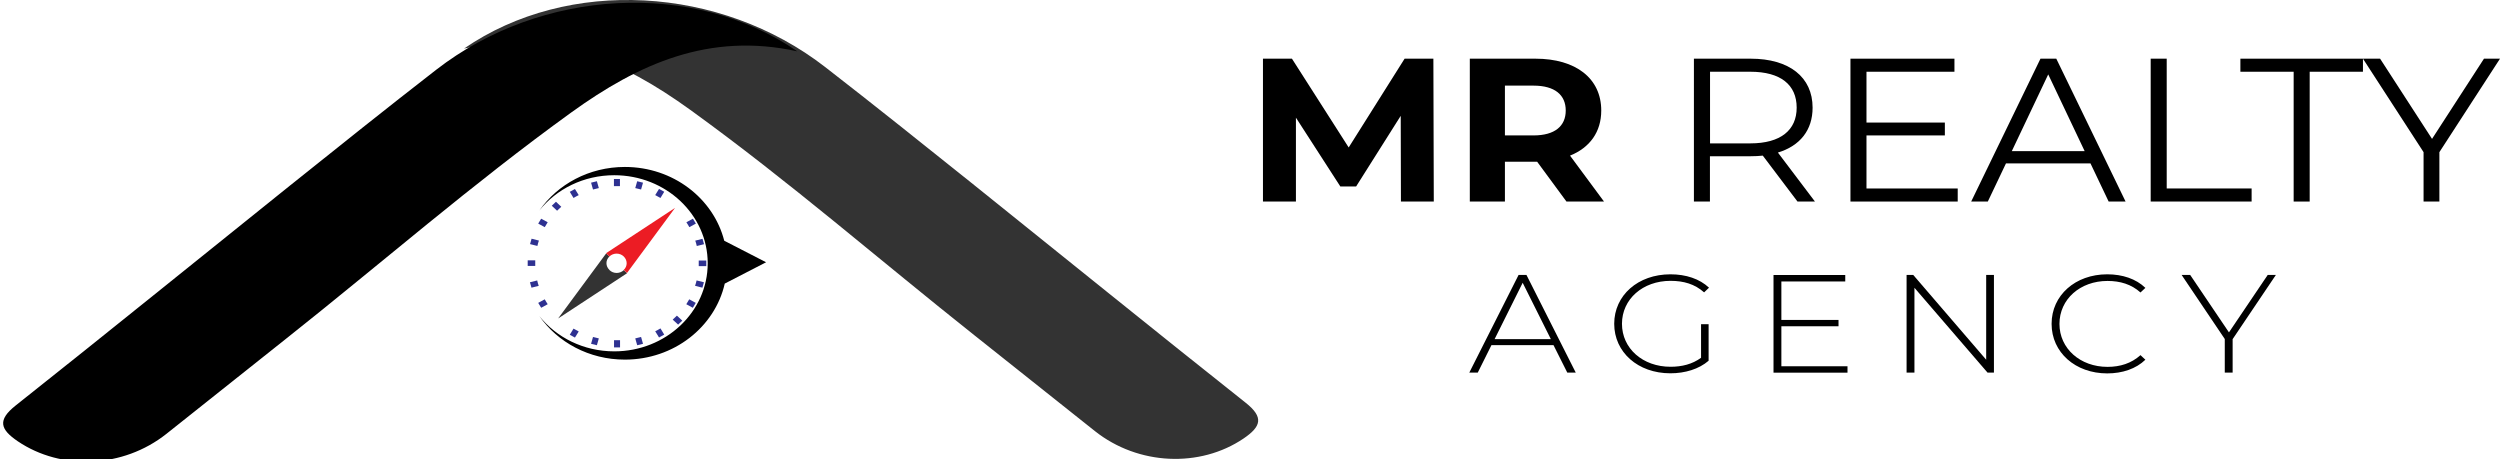
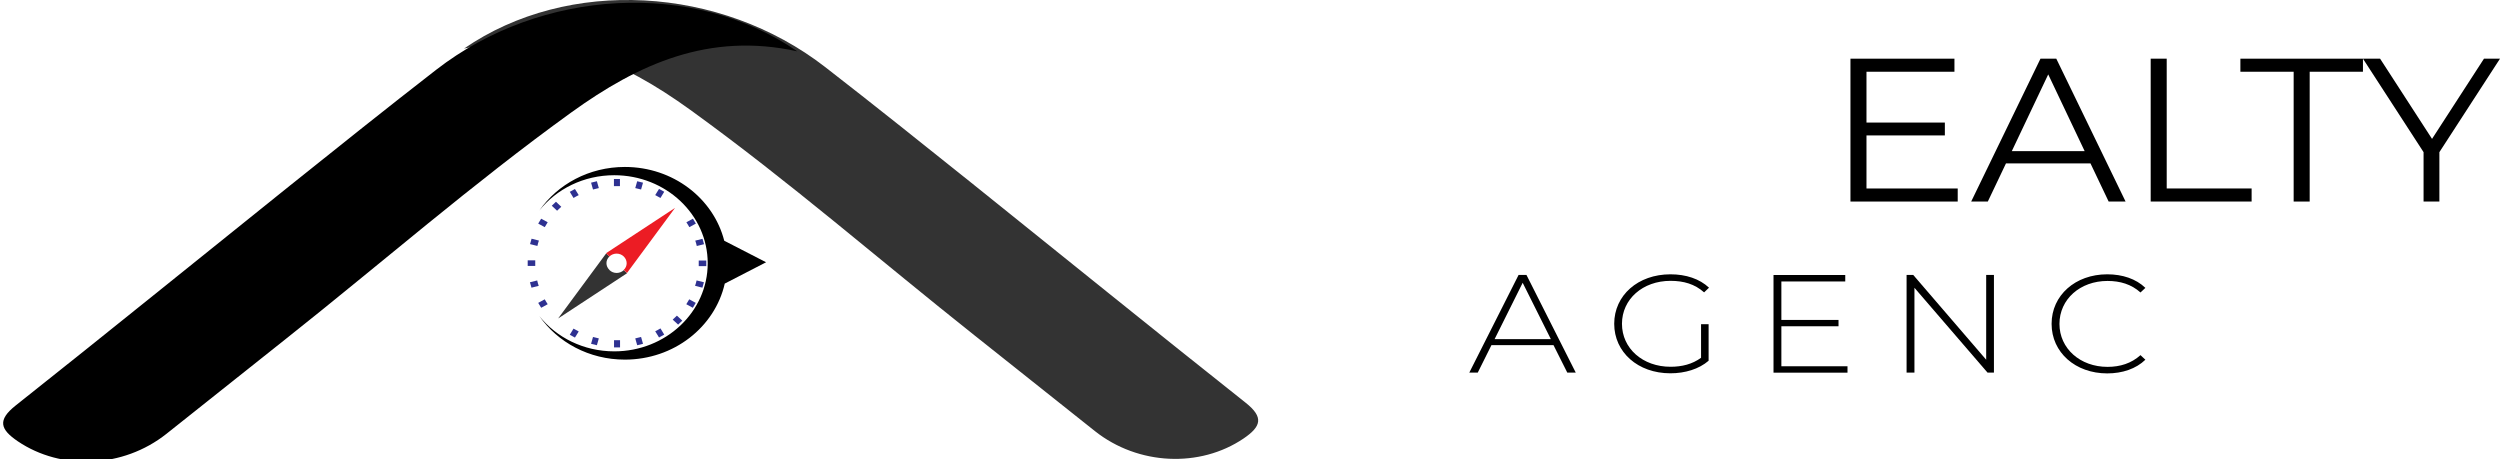
<svg xmlns="http://www.w3.org/2000/svg" id="Layer_1" data-name="Layer 1" viewBox="0 0 244.98 45">
  <defs>
    <style>
      .cls-1 {
        fill: #fff;
      }

      .cls-2 {
        fill: #2e3191;
      }

      .cls-3 {
        filter: url(#drop-shadow-1);
      }

      .cls-4 {
        fill: #333;
      }

      .cls-5 {
        fill: #ec1c24;
      }
    </style>
    <filter id="drop-shadow-1" x="0" y=".03" width="77.82" height="44.97" filterUnits="userSpaceOnUse">
      <feOffset dx=".31" dy=".24" />
      <feGaussianBlur result="blur" stdDeviation=".17" />
      <feFlood flood-color="#000" flood-opacity=".75" />
      <feComposite in2="blur" operator="in" />
      <feComposite in="SourceGraphic" />
    </filter>
  </defs>
  <g>
    <path class="cls-4" d="M45.47,4.76c8.64-1.9,15.55,1.23,22.15,5.99,9.67,6.98,18.61,14.77,27.92,22.15,3.92,3.11,7.84,6.24,11.76,9.35,4.24,3.36,10.29,3.61,14.56.72,1.72-1.17,2.01-2.07.21-3.5-9.01-7.14-17.92-14.37-26.89-21.56-4.75-3.8-9.51-7.61-14.32-11.34-10.27-7.97-25.19-8.83-35.39-1.81Z" />
    <path class="cls-3" d="M77.82,4.79c-8.64-1.9-15.55,1.23-22.15,5.99-9.67,6.98-18.61,14.77-27.92,22.15-3.92,3.11-7.84,6.24-11.76,9.35-4.24,3.36-10.29,3.61-14.56.72-1.72-1.17-2.01-2.07-.21-3.5,9.01-7.14,17.92-14.37,26.89-21.56,4.75-3.8,9.51-7.61,14.32-11.34,10.27-7.97,25.19-8.83,35.39-1.81Z" />
    <g>
      <ellipse class="cls-1" cx="60.76" cy="25.79" rx="9.56" ry="9.01" />
      <path d="M60.19,34.43c-3,0-5.67-1.36-7.34-3.46,1.79,2.57,4.87,4.27,8.38,4.27,4.81,0,8.82-3.19,9.79-7.45l4.05-2.09-4.1-2.11c-1.06-4.15-5.01-7.23-9.74-7.23-3.51,0-6.59,1.7-8.38,4.27,1.67-2.1,4.33-3.46,7.34-3.46,5.06,0,9.16,3.86,9.16,8.63s-4.1,8.63-9.16,8.63Z" />
      <g>
        <path class="cls-4" d="M59.72,26.45c-.39-.37-.39-.96,0-1.32l-.32-.3-4.71,6.38,6.76-4.44-.32-.3c-.39.37-1.02.37-1.4,0Z" />
        <path class="cls-5" d="M59.4,24.83l.32.3c.39-.37,1.02-.37,1.4,0s.39.96,0,1.32l.32.3,4.71-6.38-6.76,4.44Z" />
      </g>
      <path class="cls-2" d="M52.45,25.79c0-.09,0-.18,0-.28h-.74v.55h.74c0-.09,0-.18,0-.28ZM54.07,20.16l.52.49c.13-.13.27-.26.41-.39l-.52-.49-.41.39ZM55.83,18.79l.37.61c.16-.1.33-.19.51-.28l-.37-.6-.51.28ZM52.74,21.91l.64.35c.09-.16.19-.32.29-.48l-.64-.35-.29.48ZM52.8,23.57l-.71-.18-.15.53.72.18c.04-.18.09-.36.15-.53ZM60.17,18.24c.1,0,.19,0,.29,0s.2,0,.29,0v-.7h-.59v.7ZM62.25,18.43c.19.04.38.09.57.14l.19-.67-.57-.14-.19.67ZM68.19,21.91l-.29-.48-.64.35c.1.16.2.31.29.48l.64-.35ZM68.27,24.11l.72-.18-.15-.53-.71.18c.06.17.11.35.15.53ZM64.21,19.12c.17.09.34.18.51.28l.37-.61-.51-.28-.37.6ZM57.92,17.9l.19.67c.19-.05.37-.1.57-.14l-.19-.67-.57.14ZM67.25,29.81l.64.35.29-.48-.64-.35c-.09.16-.19.32-.29.48ZM62.25,33.16l.19.67.57-.14-.19-.67c-.19.05-.37.1-.57.14ZM64.21,32.47l.37.6.51-.28-.37-.61c-.16.1-.33.19-.51.28ZM65.92,31.32l.53.49.41-.39-.53-.49c-.13.13-.27.26-.41.39ZM68.12,28.01l.71.18.15-.53-.72-.18c-.04.18-.09.36-.15.53ZM52.65,27.48l-.72.18.15.53.71-.18c-.06-.17-.11-.35-.15-.53ZM68.47,25.52c0,.09,0,.18,0,.28s0,.18,0,.28h.74v-.55h-.74ZM52.74,29.68l.29.48.64-.35c-.1-.16-.2-.31-.29-.48l-.64.35ZM60.17,33.34v.7h.59v-.7c-.1,0-.19,0-.29,0s-.2,0-.29,0ZM57.92,33.69l.57.14.19-.67c-.19-.04-.38-.09-.57-.14l-.19.67ZM55.83,32.8l.51.28.37-.6c-.17-.09-.34-.18-.51-.28l-.37.61Z" />
    </g>
  </g>
  <g>
    <g>
-       <path d="M137.28,19.75l-.02-8.4-4.37,6.92h-1.55l-4.35-6.74v8.22h-3.23V5.75h2.84l5.56,8.7,5.48-8.7h2.82l.04,14h-3.23Z" />
-       <path d="M153.5,19.75l-2.87-3.9h-3.16v3.9h-3.44V5.75h6.43c3.97,0,6.45,1.94,6.45,5.08,0,2.1-1.12,3.64-3.06,4.42l3.33,4.5h-3.69ZM150.27,8.39h-2.8v4.88h2.8c2.1,0,3.16-.92,3.16-2.44s-1.06-2.44-3.16-2.44Z" />
-       <path d="M176.14,19.75l-3.4-4.5c-.38.04-.76.06-1.19.06h-3.99v4.44h-1.57V5.75h5.56c3.78,0,6.07,1.8,6.07,4.8,0,2.2-1.23,3.74-3.4,4.4l3.63,4.8h-1.72ZM176.06,10.55c0-2.24-1.57-3.52-4.54-3.52h-3.95v7.02h3.95c2.97,0,4.54-1.3,4.54-3.5Z" />
      <path d="M191.84,18.47v1.28h-10.51V5.75h10.19v1.28h-8.62v4.98h7.68v1.26h-7.68v5.2h8.94Z" />
      <path d="M204.85,16.01h-8.28l-1.78,3.74h-1.63l6.79-14h1.55l6.79,14h-1.66l-1.78-3.74ZM204.28,14.81l-3.57-7.52-3.57,7.52h7.13Z" />
      <path d="M210.75,5.75h1.57v12.72h8.32v1.28h-9.89V5.75Z" />
      <path d="M224.76,7.03h-5.22v-1.28h12.01v1.28h-5.22v12.72h-1.57V7.03Z" />
      <path d="M239.04,14.91v4.84h-1.55v-4.84l-5.94-9.16h1.68l5.09,7.86,5.09-7.86h1.57l-5.94,9.16Z" />
    </g>
    <g>
      <path d="M152.25,33.82h-6.1l-1.34,2.69h-.83l4.83-9.57h.77l4.83,9.57h-.83l-1.35-2.69ZM151.97,33.23l-2.76-5.52-2.75,5.52h5.51Z" />
      <path d="M166.69,31.77h.74v3.58c-.95.82-2.31,1.23-3.75,1.23-3.17,0-5.5-2.06-5.5-4.85s2.33-4.85,5.51-4.85c1.52,0,2.85.44,3.78,1.31l-.48.46c-.92-.82-2.01-1.13-3.29-1.13-2.73,0-4.76,1.8-4.76,4.21s2.03,4.21,4.76,4.21c1.11,0,2.13-.25,2.99-.88v-3.29Z" />
      <path d="M181.04,35.89v.63h-7.25v-9.57h7.03v.63h-6.26v3.77h5.6v.62h-5.6v3.92h6.49Z" />
      <path d="M195.39,26.94v9.57h-.63l-7.16-8.31v8.31h-.77v-9.57h.65l7.15,8.31v-8.31h.77Z" />
      <path d="M201.04,31.73c0-2.79,2.33-4.85,5.45-4.85,1.49,0,2.82.44,3.74,1.33l-.48.45c-.9-.81-2-1.13-3.23-1.13-2.69,0-4.71,1.8-4.71,4.21s2.03,4.21,4.71,4.21c1.23,0,2.33-.34,3.23-1.15l.48.45c-.92.89-2.25,1.34-3.74,1.34-3.12,0-5.45-2.06-5.45-4.85Z" />
-       <path d="M218.78,33.22v3.29h-.77v-3.29l-4.23-6.28h.84l3.8,5.63,3.8-5.63h.8l-4.23,6.28Z" />
    </g>
  </g>
</svg>